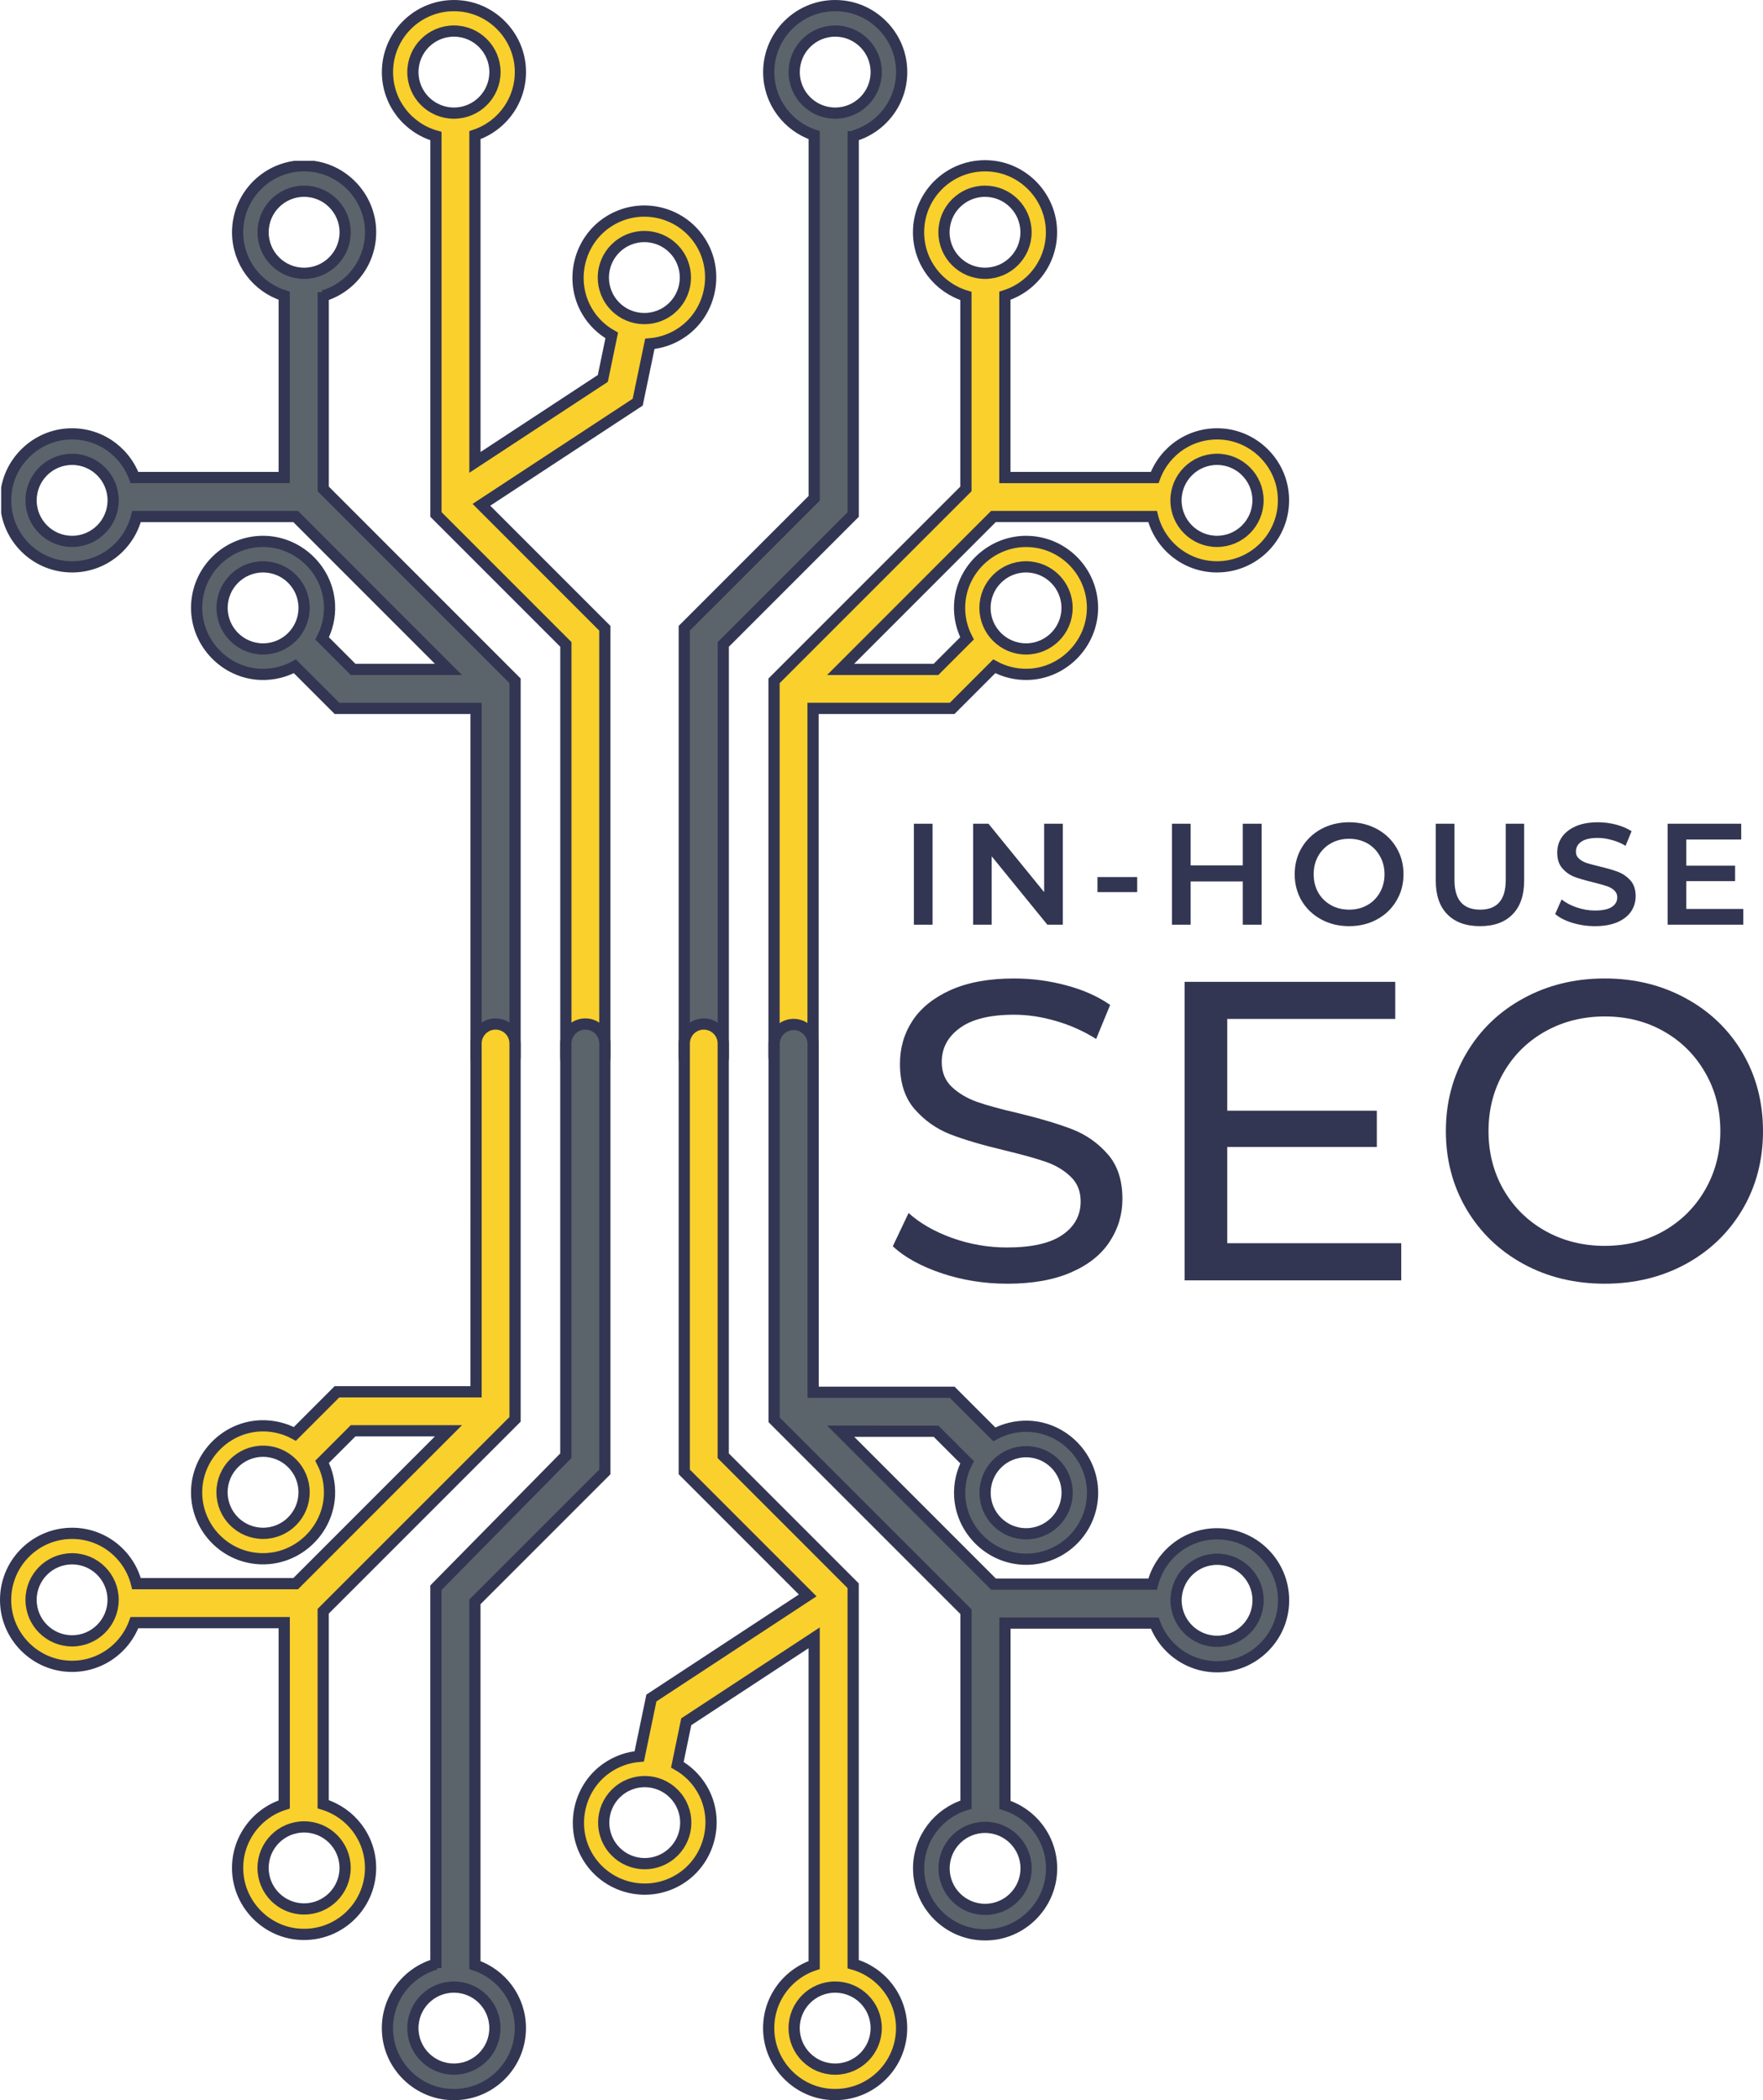
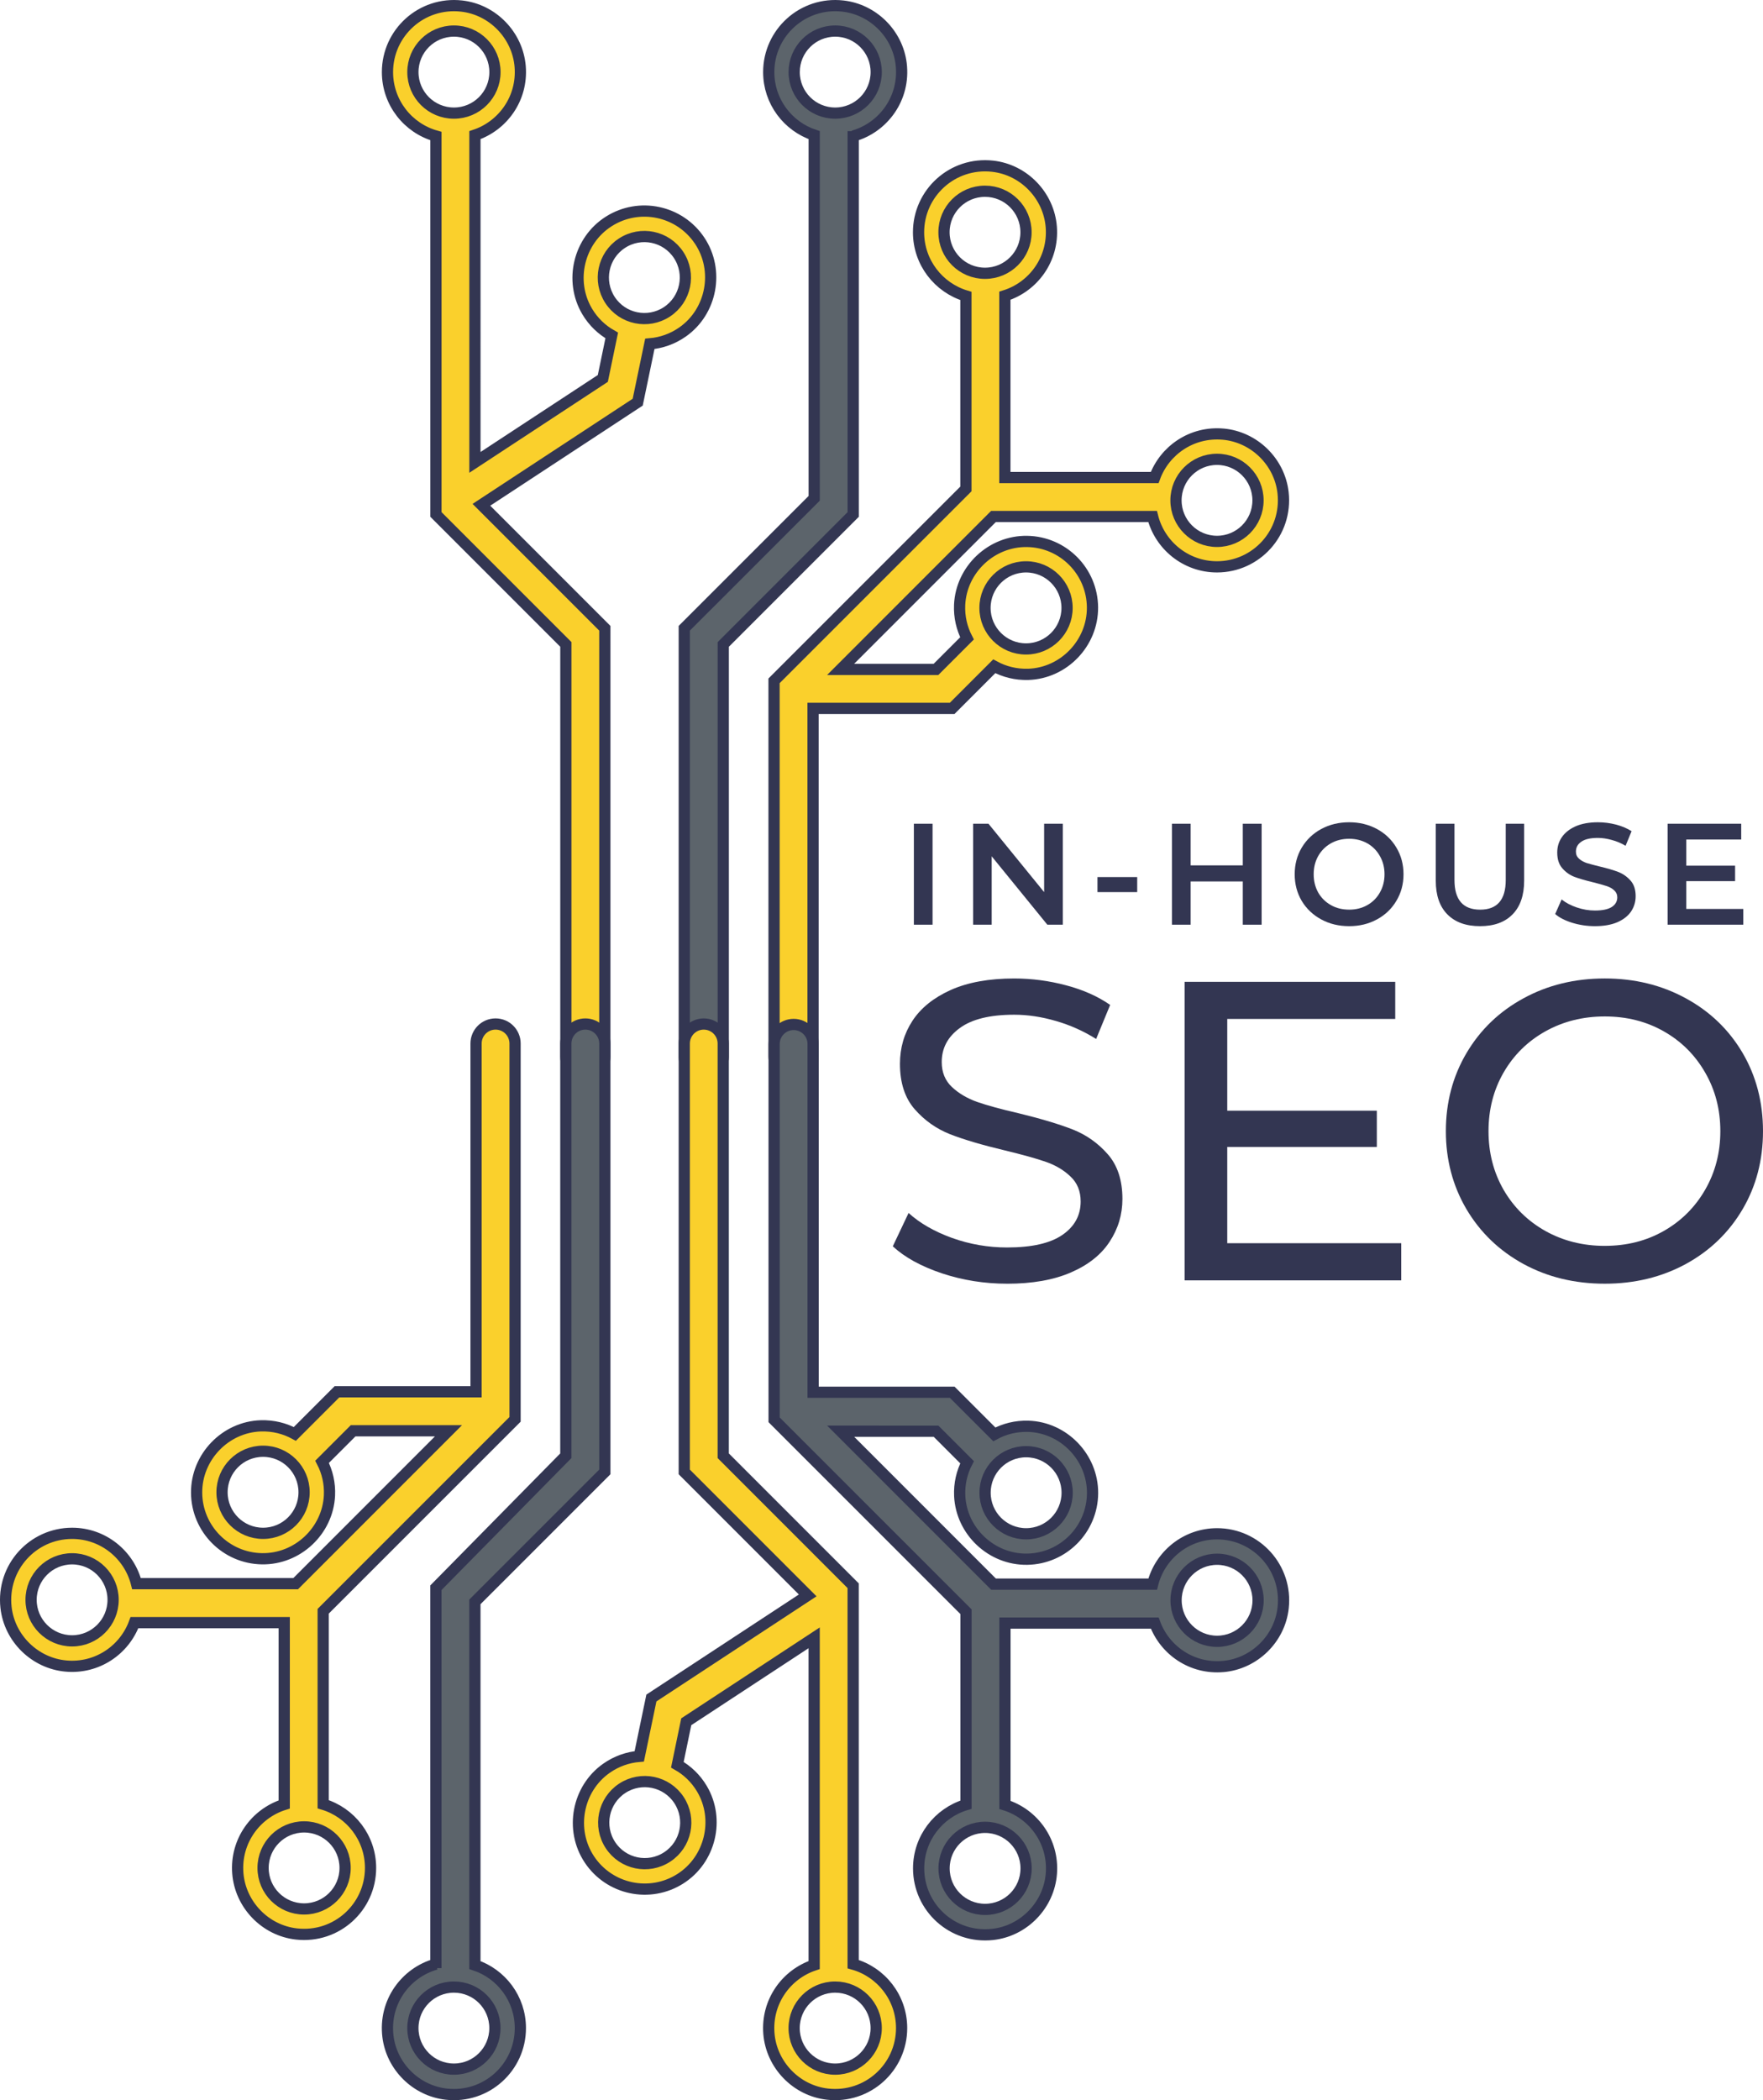
<svg xmlns="http://www.w3.org/2000/svg" width="251.439" viewBox="0 0 188.579 224.581" height="299.441" preserveAspectRatio="xMidYMid" id="svg46">
  <defs id="defs5">
    <clipPath id="bf7222e755-0">
      <path d="m 82,103 h 55.637 v 98 H 82 Z m 0,0" clip-rule="nonzero" id="path5-9" />
    </clipPath>
  </defs>
  <path fill="#5c646b" d="m 84.95,7.709 c 0,-2.422 1.961,-4.387 4.387,-4.387 2.422,0 4.387,1.965 4.387,4.387 0,2.426 -1.965,4.387 -4.387,4.387 -2.426,0 -4.387,-1.961 -4.387,-4.387 z m 6.312,6.84 c 3.258,-0.918 5.574,-4.09 5.129,-7.734 -0.395,-3.219 -3.008,-5.805 -6.234,-6.168 -4.293,-0.484 -7.93,2.867 -7.93,7.062 0,3.141 2.039,5.801 4.863,6.742 v 38.836 l -13.898,13.895 v 45.812 c 0,1.152 0.934,2.086 2.086,2.086 1.152,0 2.086,-0.934 2.086,-2.086 V 68.912 l 13.898,-13.898 V 14.019" fill-opacity="1" fill-rule="nonzero" id="path10-8" style="stroke:#333652;stroke-width:1.2;stroke-dasharray:none;stroke-opacity:1" />
  <path fill="#fad02c" d="m 130.176,57.892 c -2.422,0 -4.387,-1.965 -4.387,-4.387 0,-2.422 1.965,-4.387 4.387,-4.387 2.422,0 4.387,1.965 4.387,4.387 0,2.422 -1.965,4.387 -4.387,4.387 z m -24.816,-28.668 c -2.422,0 -4.387,-1.965 -4.387,-4.387 0,-2.426 1.965,-4.387 4.387,-4.387 2.422,0 4.387,1.961 4.387,4.387 0,2.422 -1.965,4.387 -4.387,4.387 z m 4.387,31.391 c 2.426,0 4.391,1.965 4.391,4.391 0,2.422 -1.965,4.387 -4.391,4.387 -2.422,0 -4.387,-1.965 -4.387,-4.387 0,-2.426 1.965,-4.391 4.387,-4.391 z m 21.082,-14.191 c -3.344,-0.297 -6.254,1.727 -7.32,4.641 h -16.023 v -19.441 c 3.055,-0.957 5.227,-3.918 4.965,-7.344 -0.258,-3.363 -2.926,-6.137 -6.281,-6.508 -4.289,-0.473 -7.918,2.871 -7.918,7.066 0,3.215 2.137,5.926 5.066,6.809 v 20.637 l -20.523,20.52 v 40.191 c 0,1.152 0.934,2.086 2.086,2.086 1.152,0 2.086,-0.934 2.086,-2.086 V 75.752 h 14.879 l 4.504,-4.504 c 1.074,0.586 2.312,0.902 3.633,0.863 3.809,-0.121 6.898,-3.34 6.875,-7.152 -0.023,-3.867 -3.137,-7.004 -6.996,-7.062 -3.797,-0.059 -7.035,2.977 -7.215,6.773 -0.059,1.301 0.234,2.523 0.789,3.594 l -3.32,3.32 H 89.915 l 16.348,-16.352 h 17.023 c 0.773,3.09 3.562,5.383 6.891,5.383 4.195,0 7.543,-3.633 7.066,-7.926 -0.371,-3.316 -3.09,-5.969 -6.414,-6.266" fill-opacity="1" fill-rule="nonzero" id="path11-8" style="stroke:#333652;stroke-width:1.2;stroke-dasharray:none;stroke-opacity:1" />
  <path fill="#fad02c" d="m 71.333,33.349 c -2.027,1.328 -4.75,0.766 -6.078,-1.262 -1.328,-2.027 -0.766,-4.746 1.262,-6.074 2.027,-1.332 4.746,-0.766 6.074,1.258 1.332,2.027 0.766,4.746 -1.258,6.078 z M 44.165,7.709 c 0,-2.422 1.965,-4.387 4.391,-4.387 2.422,0 4.387,1.965 4.387,4.387 0,2.426 -1.965,4.387 -4.387,4.387 -2.426,0 -4.391,-1.961 -4.391,-4.387 z M 74.844,25.744 c -2.145,-3.223 -6.469,-4.137 -9.727,-2.066 -3.207,2.031 -4.25,6.348 -2.316,9.617 0.664,1.121 1.582,1.984 2.633,2.574 l -0.953,4.598 -13.68,8.977 V 14.451 c 3,-1 5.113,-3.938 4.84,-7.332 -0.273,-3.348 -2.938,-6.105 -6.273,-6.473 -4.293,-0.477 -7.922,2.871 -7.922,7.062 0,3.258 2.191,6 5.184,6.84 v 40.465 l 13.898,13.898 v 44.082 c 0,1.152 0.934,2.086 2.086,2.086 1.148,0 2.082,-0.934 2.082,-2.086 V 67.182 l -13.203,-13.203 16.719,-10.973 1.297,-6.238 c 1.219,-0.102 2.43,-0.516 3.508,-1.273 3.121,-2.191 3.938,-6.578 1.828,-9.75" fill-opacity="1" fill-rule="nonzero" id="path12-2" style="stroke:#333652;stroke-width:1.2;stroke-dasharray:none;stroke-opacity:1" />
  <g clip-path="url(#bf7222e755-0)" id="g13-4" style="stroke-width:1.2;stroke-dasharray:none" transform="rotate(180,68.881,109.099)">
-     <path fill="#5c646b" d="m 109.621,193.359 c 0,2.426 -1.965,4.391 -4.387,4.391 -2.426,0 -4.391,-1.965 -4.391,-4.391 0,-2.422 1.965,-4.387 4.391,-4.387 2.422,0 4.387,1.965 4.387,4.387 z m 0,-44.555 c 2.422,0 4.387,1.965 4.387,4.391 0,2.422 -1.965,4.387 -4.387,4.387 -2.426,0 -4.387,-1.965 -4.387,-4.387 0,-2.426 1.961,-4.391 4.387,-4.391 z m 20.43,11.5 c 2.422,0 4.387,1.965 4.387,4.387 0,2.422 -1.965,4.387 -4.387,4.387 -2.426,0 -4.391,-1.965 -4.391,-4.387 0,-2.422 1.965,-4.387 4.391,-4.387 z m -26.863,26.25 c -3.09,0.926 -5.293,3.891 -5.047,7.336 0.246,3.375 2.918,6.16 6.281,6.535 4.289,0.473 7.922,-2.871 7.922,-7.066 0,-3.188 -2.098,-5.883 -4.984,-6.785 v -19.441 h 16.02 c 1.07,2.914 3.977,4.938 7.324,4.641 3.32,-0.301 6.039,-2.949 6.41,-6.266 0.477,-4.293 -2.867,-7.926 -7.062,-7.926 -3.332,0 -6.117,2.293 -6.891,5.383 H 106.137 L 89.789,146.613 h 10.199 l 3.32,3.32 c -0.555,1.07 -0.852,2.293 -0.789,3.594 0.176,3.797 3.414,6.832 7.215,6.777 3.859,-0.062 6.973,-3.199 6.996,-7.066 0.023,-3.812 -3.066,-7.031 -6.879,-7.152 -1.316,-0.039 -2.559,0.277 -3.633,0.863 l -4.504,-4.504 H 86.84 v -37.242 c 0,-1.152 -0.934,-2.086 -2.086,-2.086 -1.152,0 -2.086,0.934 -2.086,2.086 v 40.191 l 20.52,20.52 v 21.038" fill-opacity="1" fill-rule="nonzero" id="path13-5" style="stroke:#333652;stroke-width:1.2;stroke-dasharray:none;stroke-opacity:1" />
-   </g>
+     </g>
  <path fill="#5c646b" d="m 52.938,216.872 c 0,2.422 -1.961,4.387 -4.387,4.387 -2.422,0 -4.387,-1.965 -4.387,-4.387 0,-2.426 1.965,-4.387 4.387,-4.387 2.426,0 4.387,1.961 4.387,4.387 z m -6.312,-6.84 c -3.258,0.918 -5.574,4.09 -5.129,7.734 0.395,3.219 3.008,5.805 6.234,6.168 4.293,0.484 7.93,-2.867 7.93,-7.062 0,-3.141 -2.039,-5.801 -4.863,-6.742 v -38.836 l 13.898,-13.895 v -45.812 c 0,-1.152 -0.934,-2.086 -2.086,-2.086 -1.152,0 -2.086,0.934 -2.086,2.086 v 44.082 l -13.898,14.113 v 40.678" fill-opacity="1" fill-rule="nonzero" id="path10" style="stroke:#333652;stroke-width:1.2;stroke-dasharray:none;stroke-opacity:1" />
  <path fill="#fad02c" d="m 7.711,166.688 c 2.422,0 4.387,1.965 4.387,4.387 0,2.422 -1.965,4.387 -4.387,4.387 -2.422,0 -4.387,-1.965 -4.387,-4.387 0,-2.422 1.965,-4.387 4.387,-4.387 z m 24.816,28.668 c 2.422,0 4.387,1.965 4.387,4.387 0,2.426 -1.965,4.387 -4.387,4.387 -2.422,0 -4.387,-1.961 -4.387,-4.387 0,-2.422 1.965,-4.387 4.387,-4.387 z m -4.387,-31.391 c -2.426,0 -4.391,-1.965 -4.391,-4.391 0,-2.422 1.965,-4.387 4.391,-4.387 2.422,0 4.387,1.965 4.387,4.387 0,2.426 -1.965,4.391 -4.387,4.391 z M 7.059,178.157 c 3.344,0.297 6.254,-1.727 7.32,-4.641 h 16.023 v 19.441 c -3.055,0.957 -5.227,3.918 -4.965,7.344 0.258,3.363 2.926,6.137 6.281,6.508 4.289,0.473 7.918,-2.871 7.918,-7.066 0,-3.215 -2.137,-5.926 -5.066,-6.809 v -20.637 l 20.523,-20.52 v -40.191 c 0,-1.152 -0.934,-2.086 -2.086,-2.086 -1.152,0 -2.086,0.934 -2.086,2.086 V 148.829 H 36.043 l -4.504,4.504 c -1.074,-0.586 -2.312,-0.902 -3.633,-0.863 -3.809,0.121 -6.898,3.34 -6.875,7.152 0.023,3.867 3.137,7.004 6.996,7.062 3.797,0.059 7.035,-2.977 7.215,-6.773 0.059,-1.301 -0.234,-2.523 -0.789,-3.594 l 3.32,-3.32 H 47.973 L 31.625,169.348 H 14.602 c -0.773,-3.09 -3.562,-5.383 -6.891,-5.383 -4.195,0 -7.543,3.633 -7.066,7.926 0.371,3.316 3.09,5.969 6.414,6.266" fill-opacity="1" fill-rule="nonzero" id="path11" style="stroke:#333652;stroke-width:1.2;stroke-dasharray:none;stroke-opacity:1" />
  <path fill="#fad02c" d="m 66.555,191.231 c 2.027,-1.328 4.75,-0.766 6.078,1.262 1.328,2.027 0.766,4.746 -1.262,6.074 -2.027,1.332 -4.746,0.766 -6.074,-1.258 -1.332,-2.027 -0.766,-4.746 1.258,-6.078 z m 27.168,25.641 c 0,2.422 -1.965,4.387 -4.391,4.387 -2.422,0 -4.387,-1.965 -4.387,-4.387 0,-2.426 1.965,-4.387 4.387,-4.387 2.426,0 4.391,1.961 4.391,4.387 z M 63.043,198.837 c 2.145,3.223 6.469,4.137 9.727,2.066 3.207,-2.031 4.25,-6.348 2.316,-9.617 -0.664,-1.121 -1.582,-1.984 -2.633,-2.574 l 0.953,-4.598 13.68,-8.977 v 34.992 c -3,1 -5.113,3.938 -4.84,7.332 0.273,3.348 2.938,6.105 6.273,6.473 4.293,0.477 7.922,-2.871 7.922,-7.062 0,-3.258 -2.191,-6 -5.184,-6.84 V 169.567 L 77.36,155.669 v -44.082 c 0,-1.152 -0.934,-2.086 -2.086,-2.086 -1.148,0 -2.082,0.934 -2.082,2.086 v 45.812 l 13.203,13.203 -16.719,10.973 -1.297,6.238 c -1.219,0.102 -2.43,0.516 -3.508,1.273 -3.121,2.191 -3.938,6.578 -1.828,9.75" fill-opacity="1" fill-rule="nonzero" id="path12" style="stroke:#333652;stroke-width:1.2;stroke-dasharray:none;stroke-opacity:1" />
  <g fill="#333652" fill-opacity="1" id="g16" transform="translate(0.125,6.384)">
    <g transform="translate(96.174,92.498)" id="g15">
      <g id="g14">
        <path d="m 1.453,-10.797 h 2 V 0 h -2 z m 0,0" id="path14" />
      </g>
    </g>
  </g>
  <g fill="#333652" fill-opacity="1" id="g19" transform="translate(0.125,6.384)">
    <g transform="translate(102.513,92.498)" id="g18">
      <g id="g17">
        <path d="M 11.047,-10.797 V 0 H 9.391 L 3.438,-7.312 V 0 H 1.453 V -10.797 H 3.094 l 5.953,7.312 v -7.312 z m 0,0" id="path16" />
      </g>
    </g>
  </g>
  <g fill="#333652" fill-opacity="1" id="g22" transform="translate(0.125,6.384)">
    <g transform="translate(116.422,92.498)" id="g21">
      <g id="g20">
        <path d="m 0.844,-5.094 h 4.25 v 1.609 h -4.25 z m 0,0" id="path19" />
      </g>
    </g>
  </g>
  <g fill="#333652" fill-opacity="1" id="g25" transform="translate(0.125,6.384)">
    <g transform="translate(123.779,92.498)" id="g24">
      <g id="g23">
        <path d="M 11.047,-10.797 V 0 H 9.031 V -4.625 H 3.453 V 0 h -2 v -10.797 h 2 V -6.344 H 9.031 v -4.453 z m 0,0" id="path22" />
      </g>
    </g>
  </g>
  <g fill="#333652" fill-opacity="1" id="g28" transform="translate(0.125,6.384)">
    <g transform="translate(137.689,92.498)" id="g27">
      <g id="g26">
        <path d="m 6.5,0.156 c -1.105,0 -2.102,-0.238 -2.984,-0.719 -0.887,-0.477 -1.586,-1.141 -2.094,-1.984 -0.5,-0.852 -0.75,-1.801 -0.75,-2.844 0,-1.051 0.25,-2 0.75,-2.844 0.508,-0.852 1.207,-1.52 2.094,-2 0.883,-0.477 1.879,-0.719 2.984,-0.719 1.094,0 2.082,0.242 2.969,0.719 0.883,0.48 1.578,1.141 2.078,1.984 0.508,0.844 0.766,1.797 0.766,2.859 0,1.055 -0.258,2 -0.766,2.844 -0.5,0.844 -1.195,1.508 -2.078,1.984 C 8.582,-0.082 7.594,0.156 6.5,0.156 Z m 0,-1.766 c 0.719,0 1.363,-0.16 1.938,-0.484 0.57,-0.32 1.02,-0.77 1.344,-1.344 0.332,-0.582 0.5,-1.234 0.5,-1.953 0,-0.727 -0.168,-1.379 -0.5,-1.953 C 9.457,-7.926 9.008,-8.379 8.438,-8.703 7.863,-9.023 7.219,-9.188 6.5,-9.188 c -0.73,0 -1.383,0.164 -1.953,0.484 -0.574,0.324 -1.027,0.777 -1.359,1.359 -0.324,0.574 -0.484,1.227 -0.484,1.953 0,0.719 0.16,1.371 0.484,1.953 0.332,0.574 0.785,1.023 1.359,1.344 0.57,0.324 1.223,0.484 1.953,0.484 z m 0,0" id="path25" />
      </g>
    </g>
  </g>
  <g fill="#333652" fill-opacity="1" id="g31" transform="translate(0.125,6.384)">
    <g transform="translate(152.092,92.498)" id="g30">
      <g id="g29">
        <path d="m 6.094,0.156 c -1.492,0 -2.652,-0.414 -3.484,-1.25 -0.836,-0.844 -1.25,-2.047 -1.25,-3.609 v -6.094 h 2 v 6.016 c 0,2.117 0.914,3.172 2.75,3.172 1.82,0 2.734,-1.055 2.734,-3.172 v -6.016 h 1.969 v 6.094 c 0,1.562 -0.418,2.766 -1.25,3.609 -0.824,0.836 -1.98,1.25 -3.469,1.25 z m 0,0" id="path28" />
      </g>
    </g>
  </g>
  <g fill="#333652" fill-opacity="1" id="g34" transform="translate(0.125,6.384)">
    <g transform="translate(165.678,92.498)" id="g33">
      <g id="g32">
        <path d="M 4.797,0.156 C 3.961,0.156 3.156,0.035 2.375,-0.203 1.602,-0.441 0.992,-0.754 0.547,-1.141 l 0.688,-1.562 c 0.438,0.355 0.977,0.641 1.625,0.859 0.645,0.219 1.289,0.328 1.938,0.328 0.801,0 1.398,-0.125 1.797,-0.375 0.395,-0.258 0.594,-0.602 0.594,-1.031 0,-0.301 -0.109,-0.551 -0.328,-0.75 -0.219,-0.207 -0.5,-0.363 -0.844,-0.469 C 5.672,-4.254 5.207,-4.383 4.625,-4.531 3.801,-4.727 3.133,-4.922 2.625,-5.109 2.113,-5.305 1.676,-5.613 1.312,-6.031 0.945,-6.445 0.766,-7.008 0.766,-7.719 c 0,-0.602 0.16,-1.145 0.484,-1.625 0.332,-0.488 0.82,-0.879 1.469,-1.172 0.656,-0.289 1.457,-0.438 2.406,-0.438 0.656,0 1.301,0.086 1.938,0.25 C 7.695,-10.535 8.25,-10.301 8.719,-10 L 8.078,-8.438 C 7.609,-8.719 7.113,-8.926 6.594,-9.062 6.082,-9.207 5.586,-9.281 5.109,-9.281 c -0.793,0 -1.383,0.137 -1.766,0.406 -0.387,0.262 -0.578,0.617 -0.578,1.062 0,0.305 0.109,0.555 0.328,0.75 0.219,0.199 0.492,0.355 0.828,0.469 0.344,0.105 0.812,0.23 1.406,0.375 0.801,0.188 1.457,0.383 1.969,0.578 0.508,0.199 0.945,0.508 1.312,0.922 0.363,0.406 0.547,0.965 0.547,1.672 0,0.594 -0.164,1.137 -0.484,1.625 -0.324,0.48 -0.812,0.867 -1.469,1.156 -0.656,0.281 -1.461,0.422 -2.406,0.422 z m 0,0" id="path31" />
      </g>
    </g>
  </g>
  <g fill="#333652" fill-opacity="1" id="g37" transform="translate(0.125,6.384)">
    <g transform="translate(176.797,92.498)" id="g36">
      <g id="g35">
        <path d="M 9.547,-1.688 V 0 h -8.094 v -10.797 h 7.875 v 1.688 h -5.875 V -6.312 h 5.219 v 1.656 h -5.219 v 2.969 z m 0,0" id="path34" />
      </g>
    </g>
  </g>
  <g fill="#333652" fill-opacity="1" id="g40" transform="translate(0.125,6.384)">
    <g transform="translate(93.498,130.528)" id="g39">
      <g id="g38">
        <path d="M 14.094,0.359 C 11.688,0.359 9.363,-0.008 7.125,-0.75 4.895,-1.5 3.145,-2.461 1.875,-3.641 l 1.688,-3.562 c 1.207,1.094 2.758,1.984 4.656,2.672 1.906,0.68 3.863,1.016 5.875,1.016 2.645,0 4.617,-0.445 5.922,-1.344 1.301,-0.895 1.953,-2.086 1.953,-3.578 0,-1.094 -0.359,-1.977 -1.078,-2.656 -0.711,-0.688 -1.59,-1.211 -2.641,-1.578 -1.043,-0.363 -2.523,-0.773 -4.438,-1.234 C 11.414,-14.477 9.477,-15.051 8,-15.625 6.531,-16.207 5.27,-17.098 4.219,-18.297 3.164,-19.504 2.641,-21.125 2.641,-23.156 c 0,-1.707 0.445,-3.242 1.344,-4.609 0.895,-1.363 2.254,-2.457 4.078,-3.281 1.832,-0.82 4.098,-1.234 6.797,-1.234 1.883,0 3.738,0.246 5.562,0.734 1.82,0.48 3.391,1.18 4.703,2.094 l -1.5,3.641 c -1.344,-0.844 -2.777,-1.484 -4.297,-1.922 -1.523,-0.445 -3.012,-0.672 -4.469,-0.672 -2.586,0 -4.523,0.477 -5.812,1.422 -1.293,0.938 -1.938,2.152 -1.938,3.641 0,1.094 0.363,1.984 1.094,2.672 0.727,0.68 1.629,1.211 2.703,1.594 1.082,0.375 2.551,0.777 4.406,1.203 2.406,0.586 4.336,1.164 5.797,1.734 1.457,0.574 2.707,1.453 3.75,2.641 1.051,1.188 1.578,2.789 1.578,4.797 0,1.668 -0.461,3.195 -1.375,4.578 -0.906,1.387 -2.289,2.48 -4.141,3.281 -1.855,0.805 -4.133,1.203 -6.828,1.203 z m 0,0" id="path37" />
      </g>
    </g>
  </g>
  <g fill="#333652" fill-opacity="1" id="g43" transform="translate(0.125,6.384)">
    <g transform="translate(121.804,130.528)" id="g42">
      <g id="g41">
        <path d="M 27.953,-3.969 V 0 H 4.781 V -31.922 H 27.312 v 3.969 H 9.344 v 9.812 h 16 v 3.875 h -16 V -3.969 Z m 0,0" id="path40" style="fill:#333652;fill-opacity:1" />
      </g>
    </g>
  </g>
  <g fill="#333652" fill-opacity="1" id="g46" transform="translate(0.125,6.384)">
    <g transform="translate(152.344,130.528)" id="g45">
      <g id="g44">
        <path d="m 19.188,0.359 c -3.219,0 -6.121,-0.703 -8.703,-2.109 -2.586,-1.414 -4.617,-3.367 -6.094,-5.859 -1.469,-2.5 -2.203,-5.281 -2.203,-8.344 0,-3.07 0.734,-5.852 2.203,-8.344 1.477,-2.5 3.508,-4.453 6.094,-5.859 2.582,-1.414 5.484,-2.125 8.703,-2.125 3.195,0 6.086,0.711 8.672,2.125 2.582,1.406 4.602,3.352 6.062,5.828 1.457,2.48 2.188,5.273 2.188,8.375 0,3.094 -0.73,5.883 -2.188,8.359 -1.461,2.48 -3.48,4.43 -6.062,5.844 -2.586,1.406 -5.477,2.109 -8.672,2.109 z m 0,-4.047 c 2.344,0 4.445,-0.531 6.312,-1.594 1.875,-1.07 3.348,-2.539 4.422,-4.406 1.082,-1.875 1.625,-3.961 1.625,-6.266 0,-2.312 -0.543,-4.398 -1.625,-6.266 C 28.848,-24.094 27.375,-25.562 25.5,-26.625 c -1.867,-1.062 -3.969,-1.594 -6.312,-1.594 -2.336,0 -4.453,0.531 -6.359,1.594 -1.898,1.062 -3.387,2.531 -4.469,4.406 C 7.285,-20.352 6.75,-18.266 6.75,-15.953 c 0,2.305 0.535,4.391 1.609,6.266 1.082,1.867 2.57,3.336 4.469,4.406 1.906,1.062 4.023,1.594 6.359,1.594 z m 0,0" id="path43" />
      </g>
    </g>
  </g>
  <path fill="#fad02c" d="m 130.185,166.736 c -2.422,0 -4.387,1.965 -4.387,4.387 0,2.422 1.965,4.387 4.387,4.387 2.422,0 4.387,-1.965 4.387,-4.387 0,-2.422 -1.965,-4.387 -4.387,-4.387 z m -24.816,28.668 c -2.422,0 -4.387,1.965 -4.387,4.387 0,2.426 1.965,4.387 4.387,4.387 2.422,0 4.387,-1.961 4.387,-4.387 0,-2.422 -1.965,-4.387 -4.387,-4.387 z m 4.387,-31.391 c 2.426,0 4.391,-1.965 4.391,-4.391 0,-2.422 -1.965,-4.387 -4.391,-4.387 -2.422,0 -4.387,1.965 -4.387,4.387 0,2.426 1.965,4.391 4.387,4.391 z m 21.082,14.191 c -3.344,0.297 -6.254,-1.727 -7.32,-4.641 h -16.023 v 19.441 c 3.055,0.957 5.227,3.918 4.965,7.344 -0.258,3.363 -2.926,6.137 -6.281,6.508 -4.289,0.473 -7.918,-2.871 -7.918,-7.066 0,-3.215 2.137,-5.926 5.066,-6.809 V 172.345 L 82.803,151.826 v -40.191 c 0,-1.152 0.934,-2.086 2.086,-2.086 1.152,0 2.086,0.934 2.086,2.086 v 37.242 h 14.879 l 4.504,4.504 c 1.074,-0.586 2.312,-0.902 3.633,-0.863 3.809,0.121 6.898,3.34 6.875,7.152 -0.023,3.867 -3.137,7.004 -6.996,7.062 -3.797,0.059 -7.035,-2.977 -7.215,-6.773 -0.059,-1.301 0.234,-2.523 0.789,-3.594 l -3.32,-3.32 H 89.924 l 16.348,16.352 h 17.023 c 0.773,-3.09 3.562,-5.383 6.891,-5.383 4.195,0 7.543,3.633 7.066,7.926 -0.371,3.316 -3.09,5.969 -6.414,6.266" fill-opacity="1" fill-rule="nonzero" id="path11-1" style="fill:#5c646b;fill-opacity:1;stroke:#333652;stroke-width:1.2;stroke-dasharray:none;stroke-opacity:1" />
</svg>